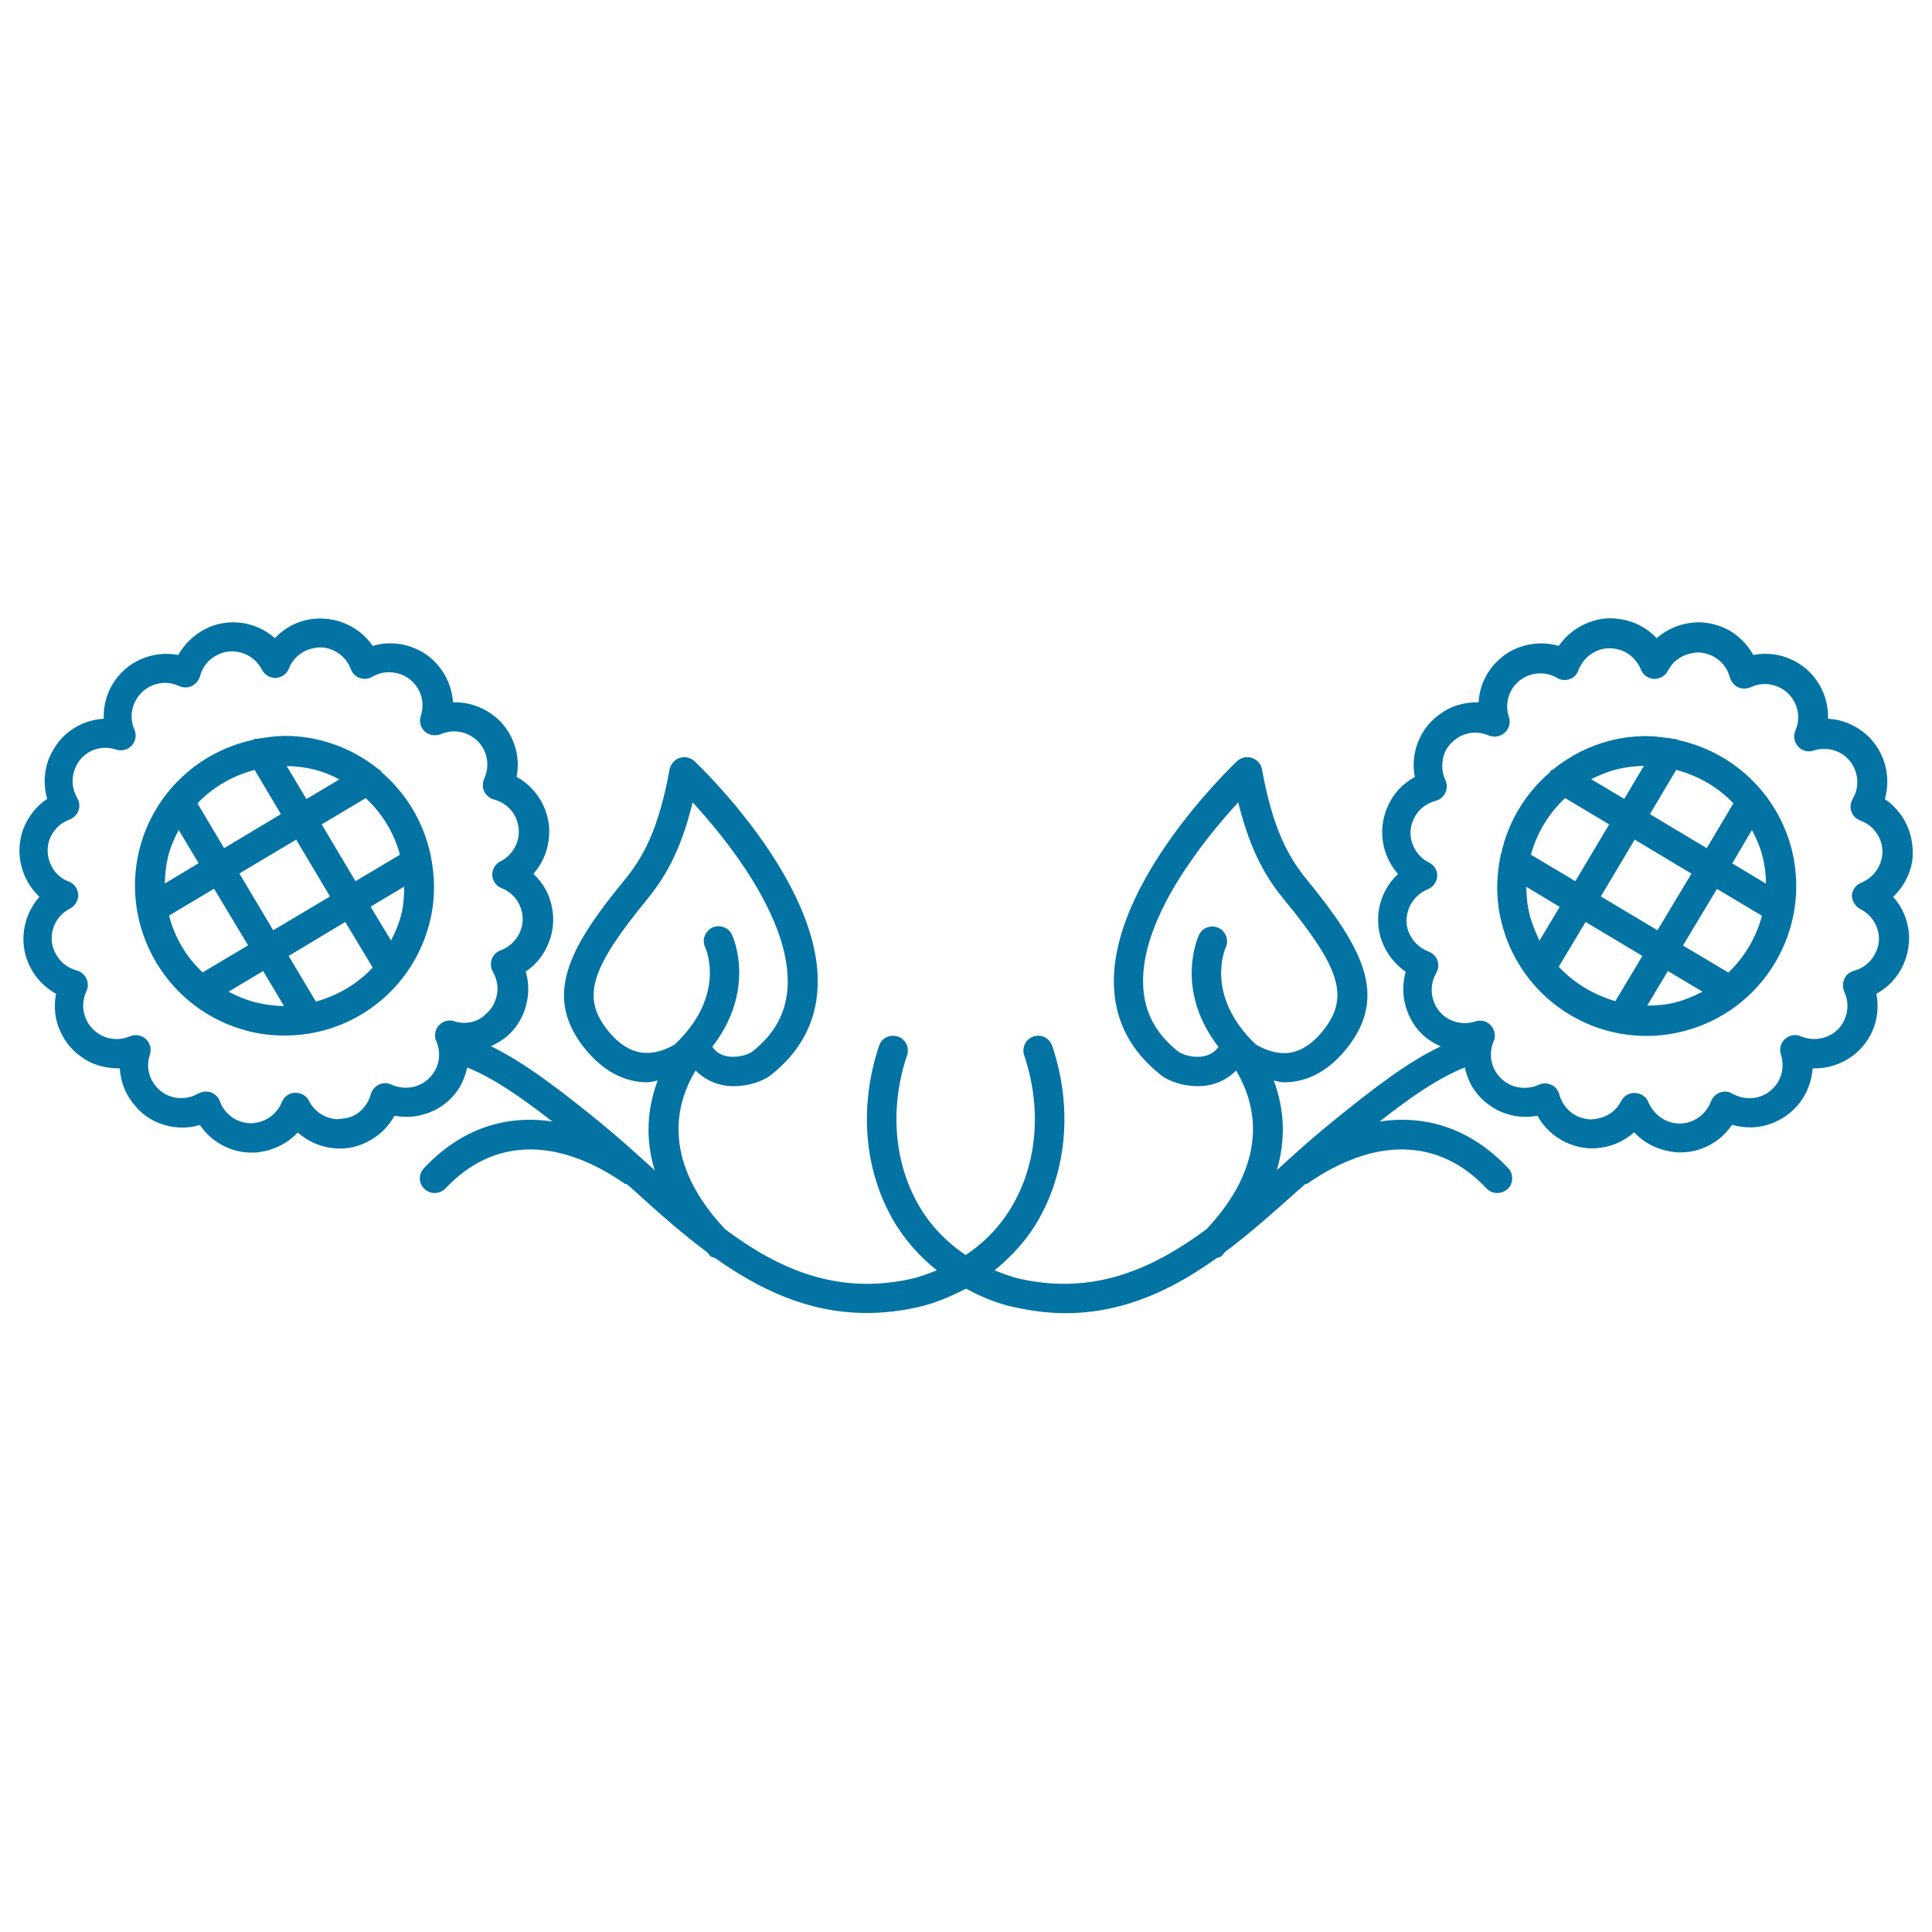
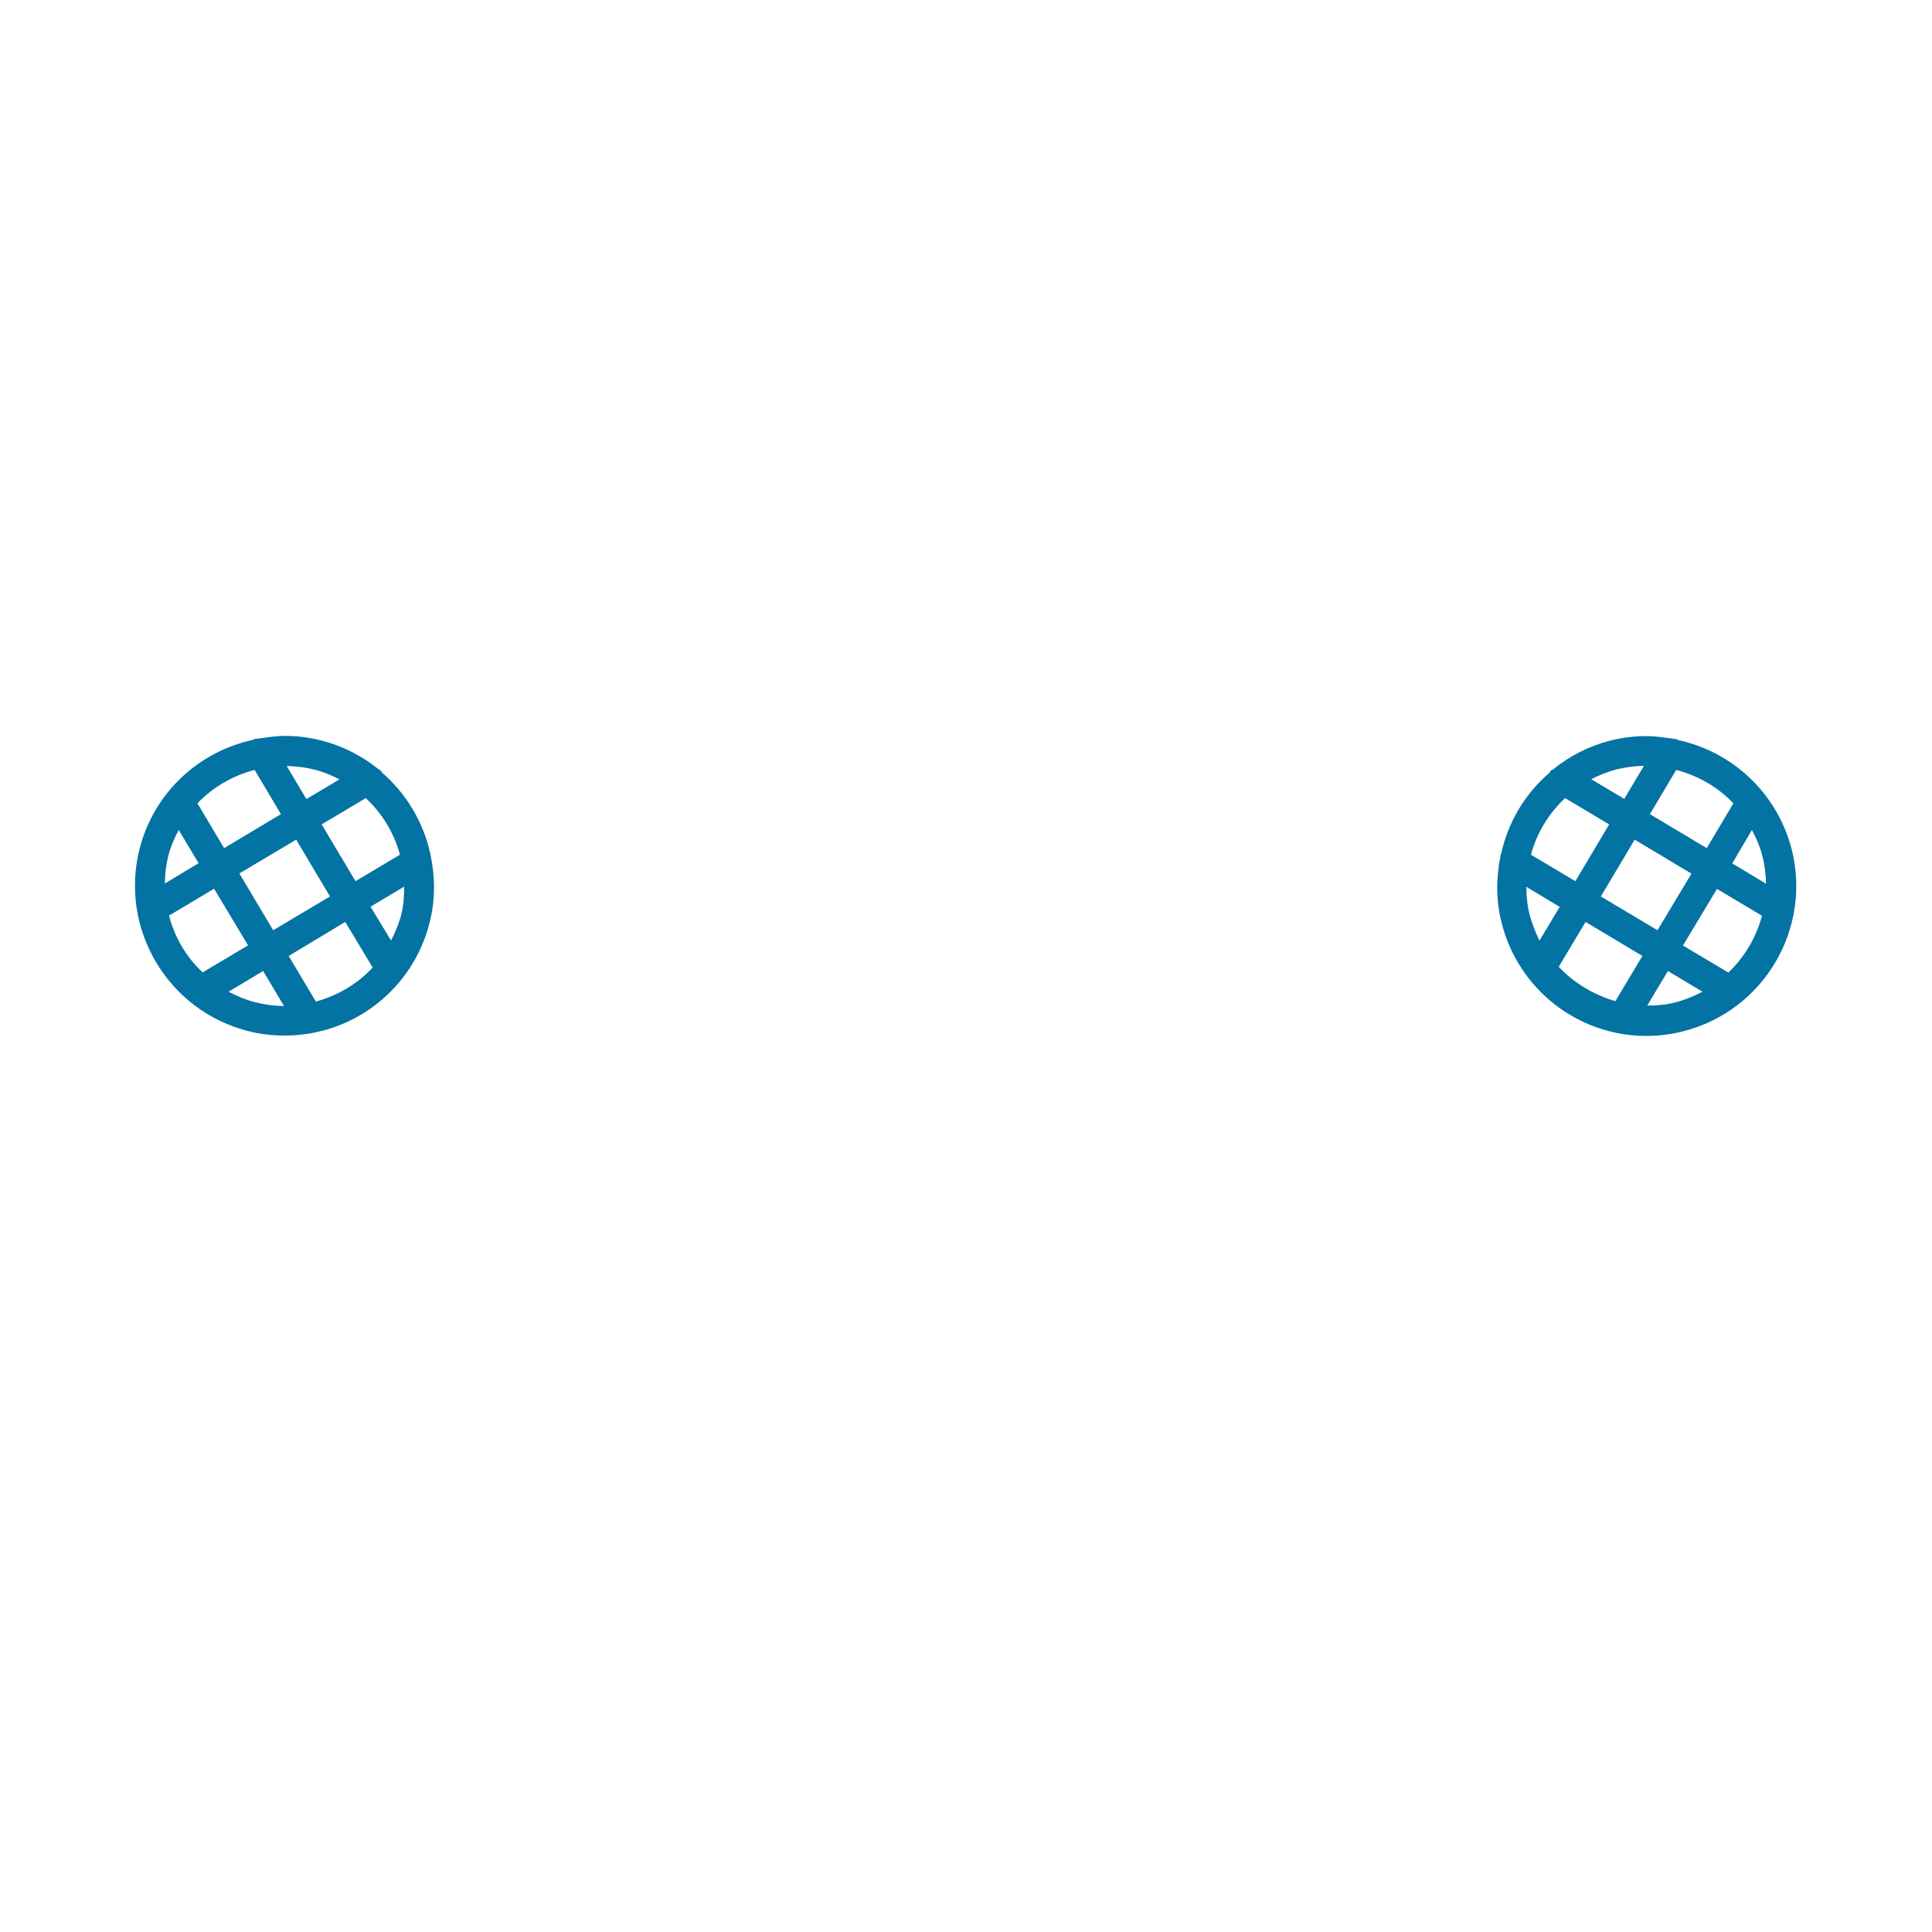
<svg xmlns="http://www.w3.org/2000/svg" viewBox="0 0 1000 1000" style="fill:#0273a2">
  <title>Two Flowers Floral Design SVG icon</title>
  <g>
    <g>
-       <path d="M988,429.5c-2.4-6.5-6.8-12.1-12.4-15.9c1.9-6.6,1.7-13.6-0.7-20.2c-1.9-5.2-5-9.8-9.1-13.4c-5.5-4.7-12.3-7.6-19.6-8c0.2-7.1-1.9-14.3-6.2-20.2c-3.2-4.5-7.5-8-12.5-10.3c-6.2-3-13.1-3.8-20-2.5c-3.3-5.9-8.4-10.9-14.7-13.9c-4.4-1.9-9.1-3-13.7-3c-0.2,0-1.9,0.1-2.1,0.1c-7.3,0.5-14.1,3.4-19.5,8.1c-4.9-5.2-11.4-8.7-18.6-9.8c-5.4-0.9-11-0.5-16.1,1.5c-6.6,2.4-12.2,6.8-16,12.3c-6.5-1.9-13.6-1.7-20.1,0.6c-5.2,1.8-9.6,4.9-13.4,9.1c-4.9,5.6-7.6,12.4-8,19.5c-7.5-0.1-14.4,1.9-20.1,6.2c-4.5,3.2-8.1,7.5-10.4,12.5c-3,6.3-3.8,13.3-2.5,20c-6,3.2-10.9,8.3-13.8,14.7c-2.3,5-3.4,10.5-3,16c0.4,7.3,3.4,14.1,8.1,19.5c-5.2,4.8-8.7,11.2-9.9,18.5c-0.8,5.4-0.4,11,1.5,16.1c2.4,6.6,6.8,12.1,12.4,16c-1.9,6.6-1.7,13.6,0.7,20.1c1.9,5.2,4.8,9.7,9.1,13.4c2.5,2.1,5.3,3.8,8.3,5.1c-17.6,8.4-35.2,22-57.3,40c-9,7.3-18,15.4-27,23.6c-0.2,0.2-0.5,0.4-0.6,0.7c4.7-15.7,4.2-31.4-1.5-46.6c1.8,0.3,3.4,0.9,5.4,0.9c8.7,0,21.7-3.3,33.5-19c19.6-26,7.5-50.1-21.4-85.4c-10.1-12.3-18-26.8-23.6-57.6c-0.5-2.8-2.5-5-5.2-5.9c-2.7-0.9-5.6-0.3-7.7,1.7c-2.7,2.5-66,63-63.7,116.7c0.7,18.2,8.9,33.5,24,45.5c4.5,3.7,12.1,6,19.4,6c8.1,0,14.7-3,19.8-8.1c15.6,26.2,10.2,55.1-15.4,82.2c-27.5,20.3-57.8,34.1-96.1,25.7c-4.7-1-9.2-2.8-13.5-4.5c9.1-7.4,17.1-16.1,23-26.7c14.7-26.1,17.2-58.7,6.8-89.5c-1.3-4-5.8-6.2-9.7-4.8c-4,1.3-6.1,5.8-4.8,9.7c9,26.7,7,54.8-5.7,77.1c-6.1,10.8-14.5,19.6-24.6,26.3c-10-6.8-18.5-15.5-24.6-26.3c-12.6-22.3-14.7-50.4-5.7-77.1c1.4-4-0.8-8.4-4.8-9.7c-4.2-1.3-8.4,0.8-9.7,4.8c-10.3,30.9-7.9,63.4,6.9,89.5c5.9,10.5,13.8,19.3,23,26.7c-4.4,1.8-8.8,3.4-13.5,4.5c-38.4,8.4-68.7-5.3-96-25.7c-25.7-27.2-31.1-55.9-15.4-82.2c5.1,5,11.8,8.1,19.8,8.1c7.3,0,14.9-2.3,19.4-5.9c15.2-12.1,23.3-27.4,24-45.6c2.3-53.7-61-114.1-63.7-116.7c-2.1-1.9-5-2.6-7.7-1.7c-2.6,0.8-4.6,3.1-5.2,5.9c-5.7,30.9-13.5,45.4-23.6,57.6c-29,35.3-41.1,59.4-21.5,85.4c11.9,15.7,24.8,19,33.5,19c1.9,0,3.6-0.7,5.4-0.9c-5.7,15.2-6.3,30.9-1.5,46.6c-0.3-0.2-0.5-0.5-0.6-0.7c-9-8.2-17.9-16.2-26.9-23.6c-22.1-18-39.8-31.5-57.3-40.1c2.9-1.3,5.8-3,8.3-5.1c4.2-3.7,7.3-8.3,9.1-13.4c2.3-6.5,2.6-13.6,0.6-20.1c5.7-3.8,10-9.4,12.3-16c1.9-5.2,2.4-10.9,1.5-16.1c-1.1-7.3-4.6-13.7-9.8-18.5c4.7-5.3,7.6-12.2,8.1-19.5c0.4-5.5-0.6-10.9-3-16c-3-6.3-7.8-11.4-13.8-14.7c1.3-6.8,0.5-13.7-2.5-20c-2.3-5-5.9-9.3-10.3-12.4c-5.9-4.3-13.2-6.4-20.1-6.2c-0.5-7-3.2-13.9-8.1-19.5c-3.7-4.3-8.3-7.3-13.4-9.1c-6.5-2.4-13.6-2.5-20.1-0.6c-3.8-5.6-9.4-9.9-15.9-12.2c-5.2-1.9-10.9-2.4-16.2-1.6c-7.2,1.1-13.7,4.6-18.5,9.8c-5.4-4.7-12.1-7.7-19.5-8.1c-0.2,0-1.9-0.1-2-0.1c-4.7,0-9.5,1-13.8,3.1c-6.3,3-11.4,7.9-14.7,13.8c-6.9-1.3-13.7-0.4-20,2.5c-5,2.3-9.3,5.9-12.5,10.3c-4.3,5.9-6.4,13.1-6.1,20.2c-7.1,0.4-14.1,3.2-19.6,8c-4,3.6-7.1,8.3-9.1,13.4c-2.3,6.6-2.5,13.6-0.6,20.1c-5.7,3.8-10,9.3-12.5,16c-1.8,5.2-2.3,10.7-1.4,16.1c1.2,7.2,4.7,13.7,9.9,18.6c-4.7,5.3-7.7,12.1-8.2,19.5c-0.4,5.5,0.6,11,3,16c3,6.3,7.9,11.4,13.8,14.7c-1.3,6.8-0.6,13.7,2.5,20c2.3,5,5.9,9.3,10.4,12.5c5.8,4.3,12.1,6,20.1,6.1c0.4,7.1,3.2,14,8,19.4c3.5,4.3,8,7.4,13.3,9.3c6.5,2.3,13.5,2.6,20.2,0.6c3.8,5.7,9.3,10,15.9,12.4c3.6,1.3,7.3,1.9,11,1.9c1.7,0,3.4-0.1,5.1-0.5c7.2-1.2,13.7-4.7,18.6-9.9c5.4,4.7,12.1,7.7,19.5,8.2c0.2,0,1.9,0.1,2.2,0.1c4.7,0,9.3-1,13.7-3.2c6.4-3,11.4-7.8,14.7-13.8c6.9,1.3,13.8,0.4,20-2.5c5-2.3,9.2-5.8,12.5-10.4c2.6-3.7,4.2-7.9,5.1-12.1c13.6,5.5,27.9,15.4,44.1,28c-24.9-3.8-47.9,4.3-66.5,24.2c-2.9,3.1-2.8,7.9,0.4,10.8c1.5,1.4,3.3,2,5.2,2c2,0,4.1-0.8,5.6-2.4c24.4-26,57.5-26.9,92.8-2.4c0.3,0.2,0.7,0.1,1,0.2c1.3,1.1,2.5,2.1,3.8,3.3c11.9,10.8,24.3,21.9,37.6,31.8c0.7,0.7,1.2,1.4,1.9,2.2c0.7,0.6,1.8,0.6,2.5,1c22.7,16.1,48.1,28.4,78.4,28.4c8.3,0,17.2-0.9,26.4-3c9-2,17.2-5.6,25-9.6c7.8,4.2,16,7.7,25,9.6c9.2,2,18,3.1,26.4,3.1c30.2,0,55.6-12.2,78.3-28.5c0.8-0.4,1.9-0.4,2.5-1c0.7-0.7,1.3-1.5,1.9-2.2c13.3-9.9,25.7-21.1,37.7-31.8c1.3-1.1,2.5-2.1,3.7-3.3c0.4-0.2,0.7,0,1.1-0.2c35.3-24.5,68.4-23.6,92.8,2.4c1.5,1.6,3.5,2.4,5.6,2.4c1.9,0,3.7-0.7,5.3-2c3.1-2.9,3.2-7.8,0.4-10.8c-18.6-19.8-41.7-28-66.6-24.2c16.1-12.7,30.5-22.6,44.1-28c1,4.3,2.5,8.4,5.2,12.1c3.2,4.5,7.6,8,12.5,10.4c6.1,2.9,13.2,3.8,19.9,2.5c3.2,6,8.4,10.8,14.7,13.8c4.4,2,9,3.1,13.8,3.1c0.1,0,1.9-0.1,2-0.1c7.3-0.5,14.1-3.4,19.5-8.2c4.9,5.2,11.4,8.7,18.7,9.9c1.6,0.3,3.3,0.5,5,0.5c3.8,0,7.5-0.6,11.1-1.9c6.6-2.4,12.1-6.7,15.9-12.4c6.6,1.9,13.7,1.8,20.2-0.6c5.2-1.9,9.7-5,13.4-9.1c4.9-5.5,7.6-12.4,8.1-19.5c0.4,0,0.6,0,1,0c6.9,0,13.5-2.1,19.2-6.1c4.5-3.2,8.1-7.6,10.4-12.5c3-6.3,3.7-13.3,2.4-20c6-3.3,10.9-8.4,13.8-14.7c2.3-5,3.4-10.5,3.1-16c-0.5-7.3-3.4-14.2-8.2-19.5c5.2-4.9,8.7-11.4,9.9-18.5C990.4,440.3,989.9,434.9,988,429.5z M619.8,547c-4.5,0-8.5-1.6-9.9-2.7c-11.7-9.2-17.6-20.4-18.2-34.2c-1.6-35,32-76.1,49.2-94.8c6.5,26.4,15.2,39.9,23.8,50.4c28.8,35,33.5,49.9,21.1,66.5c-6.4,8.5-13.5,12.9-21.1,12.9c-5.8,0-10.9-2.3-14.7-4.5c-26.4-25.2-16-49.1-15.6-50.1c1.8-3.8,0.2-8.3-3.6-10.2c-3.8-1.8-8.4-0.2-10.2,3.6c-0.6,1.3-12.8,28.4,10.1,58C629.1,544.1,626,547,619.8,547z M313.7,532.2c-12.4-16.5-7.7-31.4,21.1-66.5c8.5-10.5,17.3-23.9,23.7-50.4c17.2,18.6,50.6,59.8,49.2,94.8c-0.6,13.8-6.6,25-18.3,34.2c-1.4,1.1-5.4,2.7-9.8,2.7c-6.3,0-9.3-2.8-10.9-5.2c22.9-29.7,10.8-56.8,10.1-58.1c-1.8-3.8-6.4-5.3-10.1-3.6c-3.8,1.9-5.5,6.4-3.7,10.2c0.5,1,10.9,24.9-15.6,50.2c-3.7,2.2-8.8,4.5-14.6,4.5C327.3,545,320.1,540.7,313.7,532.2z M235.2,528.6c-2.8-1-6-0.1-8,2.1c-2,2.2-2.6,5.4-1.4,8.2c2.5,5.7,1.8,12.1-1.8,17c-1.8,2.4-4,4.3-6.7,5.5c-4.5,2.2-10.1,2.1-14.7,0c-2.1-1-4.5-1-6.5,0c-2,1-3.6,2.8-4.2,5c-1.3,4.9-4.7,9.1-9.3,11.3c-2.4,1-5,1.4-8.4,1.6c-6.1-0.5-11.4-3.9-14.3-9.5c-1.3-2.7-3.9-4.1-7.2-4.2c-3,0.1-5.7,2-6.8,4.8c-2.2,5.6-7.4,9.8-13.3,10.7c-2.8,0.6-5.7,0.2-8.5-0.7c-4.8-1.8-8.6-5.6-10.3-10.4c-0.7-2.1-2.5-3.8-4.6-4.6c-0.8-0.3-1.8-0.4-2.7-0.4c-1.3,0-2.7,0.4-3.9,1c-4.4,2.6-9.8,3.1-14.6,1.4c-2.8-1-5.2-2.7-7.1-4.9c-4-4.5-5.3-10.9-3.3-16.6c0.9-3,0.1-6-2.1-8.1c-2.1-2-5.5-2.6-8.3-1.4c-5.6,2.4-12.1,1.7-17-1.9c-2.4-1.8-4.3-4-5.5-6.7c-2.2-4.6-2.2-10,0-14.7c1-2,1-4.5,0-6.6c-0.9-2-2.8-3.6-5-4.2c-4.9-1.3-9.1-4.7-11.3-9.5c-1.3-2.6-1.8-5.5-1.6-8.3c0.4-6.1,3.9-11.4,9.4-14.2c2.7-1.4,4.4-4.3,4.3-7.2c-0.2-3-2-5.7-4.9-6.8c-5.8-2.2-9.6-7.1-10.7-13.3c-0.5-2.9-0.2-5.8,0.7-8.4c1.8-4.9,5.6-8.7,10.4-10.4c2.1-0.8,3.8-2.5,4.6-4.6c0.8-2.1,0.6-4.5-0.6-6.5c-2.6-4.5-3.2-9.7-1.4-14.7c1-2.8,2.6-5.2,4.7-7.1c4.5-4,11-5.3,16.8-3.3c3,0.9,6,0.1,8.1-2.1c2-2.2,2.6-5.5,1.4-8.2c-2.5-5.7-1.8-12.1,1.9-17.1c1.6-2.3,3.9-4.2,6.6-5.5c4.7-2.2,10-2.2,14.6,0c2.1,0.9,4.5,1,6.5,0c2.1-1,3.6-2.8,4.3-5c1.3-5.1,4.6-9.1,9.4-11.3c2.3-1.1,4.6-1.8,8.4-1.6c6,0.4,11.5,4,14.3,9.5c1.4,2.7,4.4,4.3,7.1,4.2c3.1-0.2,5.7-2,6.8-4.8c2.2-5.7,7.3-9.7,13.3-10.7c2.8-0.6,5.8-0.3,8.5,0.7c4.8,1.8,8.6,5.5,10.3,10.3c0.8,2.1,2.5,3.8,4.6,4.5c2.1,0.8,4.5,0.6,6.5-0.6c4.4-2.6,9.6-3.1,14.7-1.3c2.7,1,5.1,2.6,7,4.8c4.1,4.6,5.3,10.9,3.4,16.7c-1,2.9-0.1,6,2,8.1c2.3,2,5.5,2.5,8.3,1.4c5.6-2.4,12.1-1.8,17.1,1.9c2.3,1.6,4.2,3.9,5.4,6.5c2.2,4.6,2.2,10,0,14.7c-0.9,2-0.9,4.5,0,6.5c1,2,2.8,3.6,5,4.2c5,1.3,9.2,4.7,11.3,9.3c1.2,2.7,1.8,5.6,1.6,8.5c-0.4,6-4,11.4-9.4,14.2c-2.7,1.3-4.4,4.2-4.3,7.1c0.1,3,2,5.7,4.8,6.8c5.8,2.3,9.7,7.2,10.7,13.3c0.5,2.9,0.2,5.8-0.8,8.5c-1.8,4.8-5.5,8.6-10.4,10.4c-2.1,0.7-3.8,2.5-4.6,4.6c-0.7,2.1-0.5,4.5,0.6,6.5c2.6,4.5,3.2,9.7,1.3,14.7c-0.9,2.7-2.5,5.1-4.8,7C247.5,529.1,241,530.5,235.2,528.6z M963,470.6c5.5,2.8,9,8.1,9.5,14.2c0.2,2.9-0.4,5.8-1.7,8.3c-2.1,4.6-6.3,8.1-11.2,9.4c-2.2,0.6-4.1,2.1-5,4.2c-0.9,2.1-0.9,4.5,0,6.6c2.2,4.7,2.2,10,0,14.7c-1.2,2.7-3.1,4.9-5.4,6.6c-3,2.1-6.5,3.2-10.2,3.2l0,0c-2.3,0-4.6-0.5-6.9-1.4c-2.8-1.3-6-0.6-8.2,1.4c-2.2,2-3.1,5.2-2.1,8.1c1.9,5.8,0.6,12.1-3.4,16.7c-1.9,2.1-4.4,3.9-7,4.8c-4.8,1.8-10.2,1.2-14.7-1.3c-1.9-1.2-4.4-1.4-6.5-0.6c-2.1,0.8-3.8,2.5-4.6,4.6c-1.8,4.8-5.6,8.6-10.4,10.4c-2.8,1-5.8,1.3-8.5,0.8c-5.9-0.9-11.1-5.1-13.5-10.8c-1-2.8-3.8-4.6-6.8-4.8c-0.1,0-0.2,0-0.4,0c-2.9,0-5.5,1.6-6.9,4.2c-2.8,5.6-8.1,9-15.4,9.5c-2.5,0-4.9-0.7-7.2-1.6c-4.7-2.2-8.1-6.4-9.4-11.3c-0.6-2.2-2.1-4.2-4.2-5c-2-1-4.5-1-6.5,0c-4.6,2.1-10.1,2.1-14.7,0c-2.6-1.2-4.9-3.2-6.7-5.5c-3.6-4.9-4.3-11.3-1.9-17c1.2-2.8,0.6-6-1.4-8.2c-2-2.3-5.2-3.1-8.1-2.1c-5.8,1.9-12.3,0.6-16.8-3.4c-2.1-1.9-3.8-4.3-4.7-7c-1.8-4.8-1.3-10.2,1.3-14.7c1.1-1.9,1.4-4.3,0.6-6.5c-0.7-2.1-2.5-3.8-4.6-4.6c-4.8-1.8-8.6-5.6-10.4-10.4c-1-2.8-1.3-5.7-0.7-8.5c1-5.9,5-10.9,10.7-13.3c2.8-1.1,4.7-3.8,4.9-6.8c0.1-3.1-1.6-5.8-4.3-7.1c-5.5-2.7-9-8.2-9.5-14.2c-0.2-2.9,0.4-5.8,1.7-8.4c2.1-4.6,6.3-8,11.3-9.3c2.2-0.6,4.1-2.1,5-4.2c1-2.1,1-4.5,0-6.5c-2.1-4.6-2.1-10.1-0.1-14.7c1.3-2.7,3.2-4.9,5.6-6.6c4.8-3.6,11.3-4.3,17-1.8c2.8,1.1,6,0.6,8.3-1.5c2.2-2,3.1-5.2,2.1-8.1c-1.9-5.8-0.7-12.1,3.3-16.7c1.9-2.2,4.4-3.9,7-4.8c4.9-1.8,10.2-1.3,14.7,1.3c1.9,1.2,4.4,1.4,6.5,0.6c2.1-0.7,3.8-2.5,4.5-4.6c1.8-4.8,5.6-8.6,10.5-10.4c2.8-1,5.8-1.2,8.5-0.7c5.9,0.9,11,5,13.3,10.7c1.1,2.9,3.8,4.7,6.8,4.9c3.1,0,5.8-1.5,7.2-4.2c2.8-5.5,8.1-9,15.4-9.5c2.5,0,5,0.6,7.2,1.6c4.8,2.3,8.2,6.3,9.5,11.4c0.7,2.2,2.1,4,4.2,5c2.1,1,4.5,0.9,6.6,0c4.5-2.2,9.9-2.2,14.6,0c2.6,1.2,4.9,3.1,6.6,5.4c3.6,5,4.4,11.4,1.9,17c-1.2,2.8-0.7,5.9,1.4,8.3c2,2.2,5.2,3.1,8,2.1c5.9-1.9,12.3-0.6,16.8,3.3c2.1,1.9,3.8,4.3,4.8,7.1c1.8,4.9,1.3,10.2-1.4,14.7c-1.1,2-1.4,4.4-0.6,6.5c0.7,2.2,2.5,3.8,4.6,4.6c4.8,1.7,8.6,5.5,10.4,10.3c1,2.8,1.3,5.7,0.8,8.6c-1,5.9-5,10.9-10.7,13.3c-2.9,1.1-4.7,3.7-4.9,6.8C958.7,466.4,960.4,469.3,963,470.6z" />
      <path d="M868.3,383c-0.1-0.1-0.1-0.2-0.1-0.3c-0.5-0.3-1-0.1-1.5-0.2c-1.4-0.3-2.8-0.5-4.3-0.6c0,0-0.1,0-0.1,0c-3.3-0.5-6.8-0.9-10.2-0.9c-6.4,0-12.7,0.8-18.9,2.4c-10.9,2.8-20.7,7.9-29,14.6c-0.7,0.6-1.5,0.6-1.9,1.4c-0.1,0.1,0,0.3-0.1,0.4c-12.8,10.9-21.6,25.6-25.2,42.1c0,0.1-0.1,0.1-0.2,0.1c-0.1,0.3,0,0.6-0.1,0.8c-2.3,11.1-2.5,22.9,0.5,34.7c8.6,34.5,39.5,58.7,75,58.7c6.4,0,12.8-0.8,19-2.4c41.5-10.5,66.6-52.7,56.2-94.1C919.9,410.5,896.7,389,868.3,383z M854,421.4l13.6-22.9c11.4,3,21.6,8.9,29.6,17.3L883.4,439L854,421.4z M875.5,452.2l-17.6,29.3L828.6,464l17.5-29.4L875.5,452.2z M906.8,429.6c2.3,4.4,4.3,8.9,5.5,13.8c1.2,4.6,1.7,9.4,1.8,14l-17.5-10.5L906.8,429.6z M836.8,398.2c4.6-1.1,9.4-1.7,14.1-1.8l-10.2,17.1l-17.1-10.2C827.8,401.2,832.2,399.4,836.8,398.2z M810.1,413.1l22.8,13.6l-17.5,29.4l-23-13.7C795.5,431.1,801.6,421,810.1,413.1z M791.8,473.7c-1.3-4.9-1.7-9.9-1.8-14.7l17.3,10.4l-10.5,17.5C794.9,482.7,793,478.3,791.8,473.7z M806.8,500.4l13.9-23.2l29.4,17.6l-14,23.4C824.9,514.9,814.8,508.9,806.8,500.4z M867.3,518.8c-5,1.3-9.9,1.7-14.7,1.7l10.7-17.9l17.9,10.7C876.8,515.6,872.3,517.5,867.3,518.8z M894.6,503.4l-23.5-14l17.6-29.3l23.3,13.9C909,485.2,903,495.4,894.6,503.4z" />
      <path d="M222.8,441.9c-0.1,0-0.1,0-0.1-0.1c-3.6-16.4-12.5-31.2-25.2-42.1c-0.1-0.1,0.1-0.3-0.1-0.4c-0.5-0.8-1.3-0.9-1.9-1.5c-8.3-6.6-18.1-11.7-29.1-14.5c-6.2-1.6-12.5-2.4-18.9-2.4c-3.5,0-7,0.4-10.3,0.9c0,0-0.1,0-0.1,0c-1.4,0.2-2.8,0.4-4.2,0.6c-0.5,0.1-1-0.1-1.5,0.2c-0.1,0.1-0.1,0.2-0.2,0.3c-28.4,6-51.6,27.5-59,56.6C61.8,481,87,523.2,128.5,533.7c6.2,1.6,12.6,2.3,18.9,2.3c35.5,0,66.4-24.1,75-58.6c3-11.8,2.8-23.6,0.5-34.7C222.8,442.5,222.9,442.2,222.8,441.9z M207.6,473.7c-1.2,4.6-3.1,9-5.2,13.1l-10.6-17.5l17.4-10.4C209.2,463.8,208.9,468.8,207.6,473.7z M163.5,518.4l-14.1-23.6l29.3-17.6l14.2,23.6C185,509.3,174.8,515.3,163.5,518.4z M87,443.4c1.2-4.9,3.2-9.5,5.5-13.8l10.3,17.2l-17.5,10.5C85.4,452.7,85.9,448,87,443.4z M102.2,415.8c7.9-8.3,18.2-14.3,29.6-17.3l13.6,22.9L116,439L102.2,415.8z M153.3,434.6l17.5,29.4l-29.4,17.5l-17.5-29.4L153.3,434.6z M207,442.4l-23,13.7l-17.5-29.4l22.8-13.6C197.8,421,204,431.1,207,442.4z M175.7,403.4l-17.1,10.2l-10.2-17.1c4.7,0.1,9.5,0.6,14.1,1.8C167.2,399.4,171.6,401.3,175.7,403.4z M87.5,473.9l23.3-13.9l17.6,29.3l-23.5,14C96.4,495.4,90.4,485.2,87.5,473.9z M118.3,513.3l17.9-10.7l10.8,18.1c-5,0-10-0.7-14.8-1.9C127.2,517.5,122.6,515.6,118.3,513.3z" />
    </g>
  </g>
</svg>